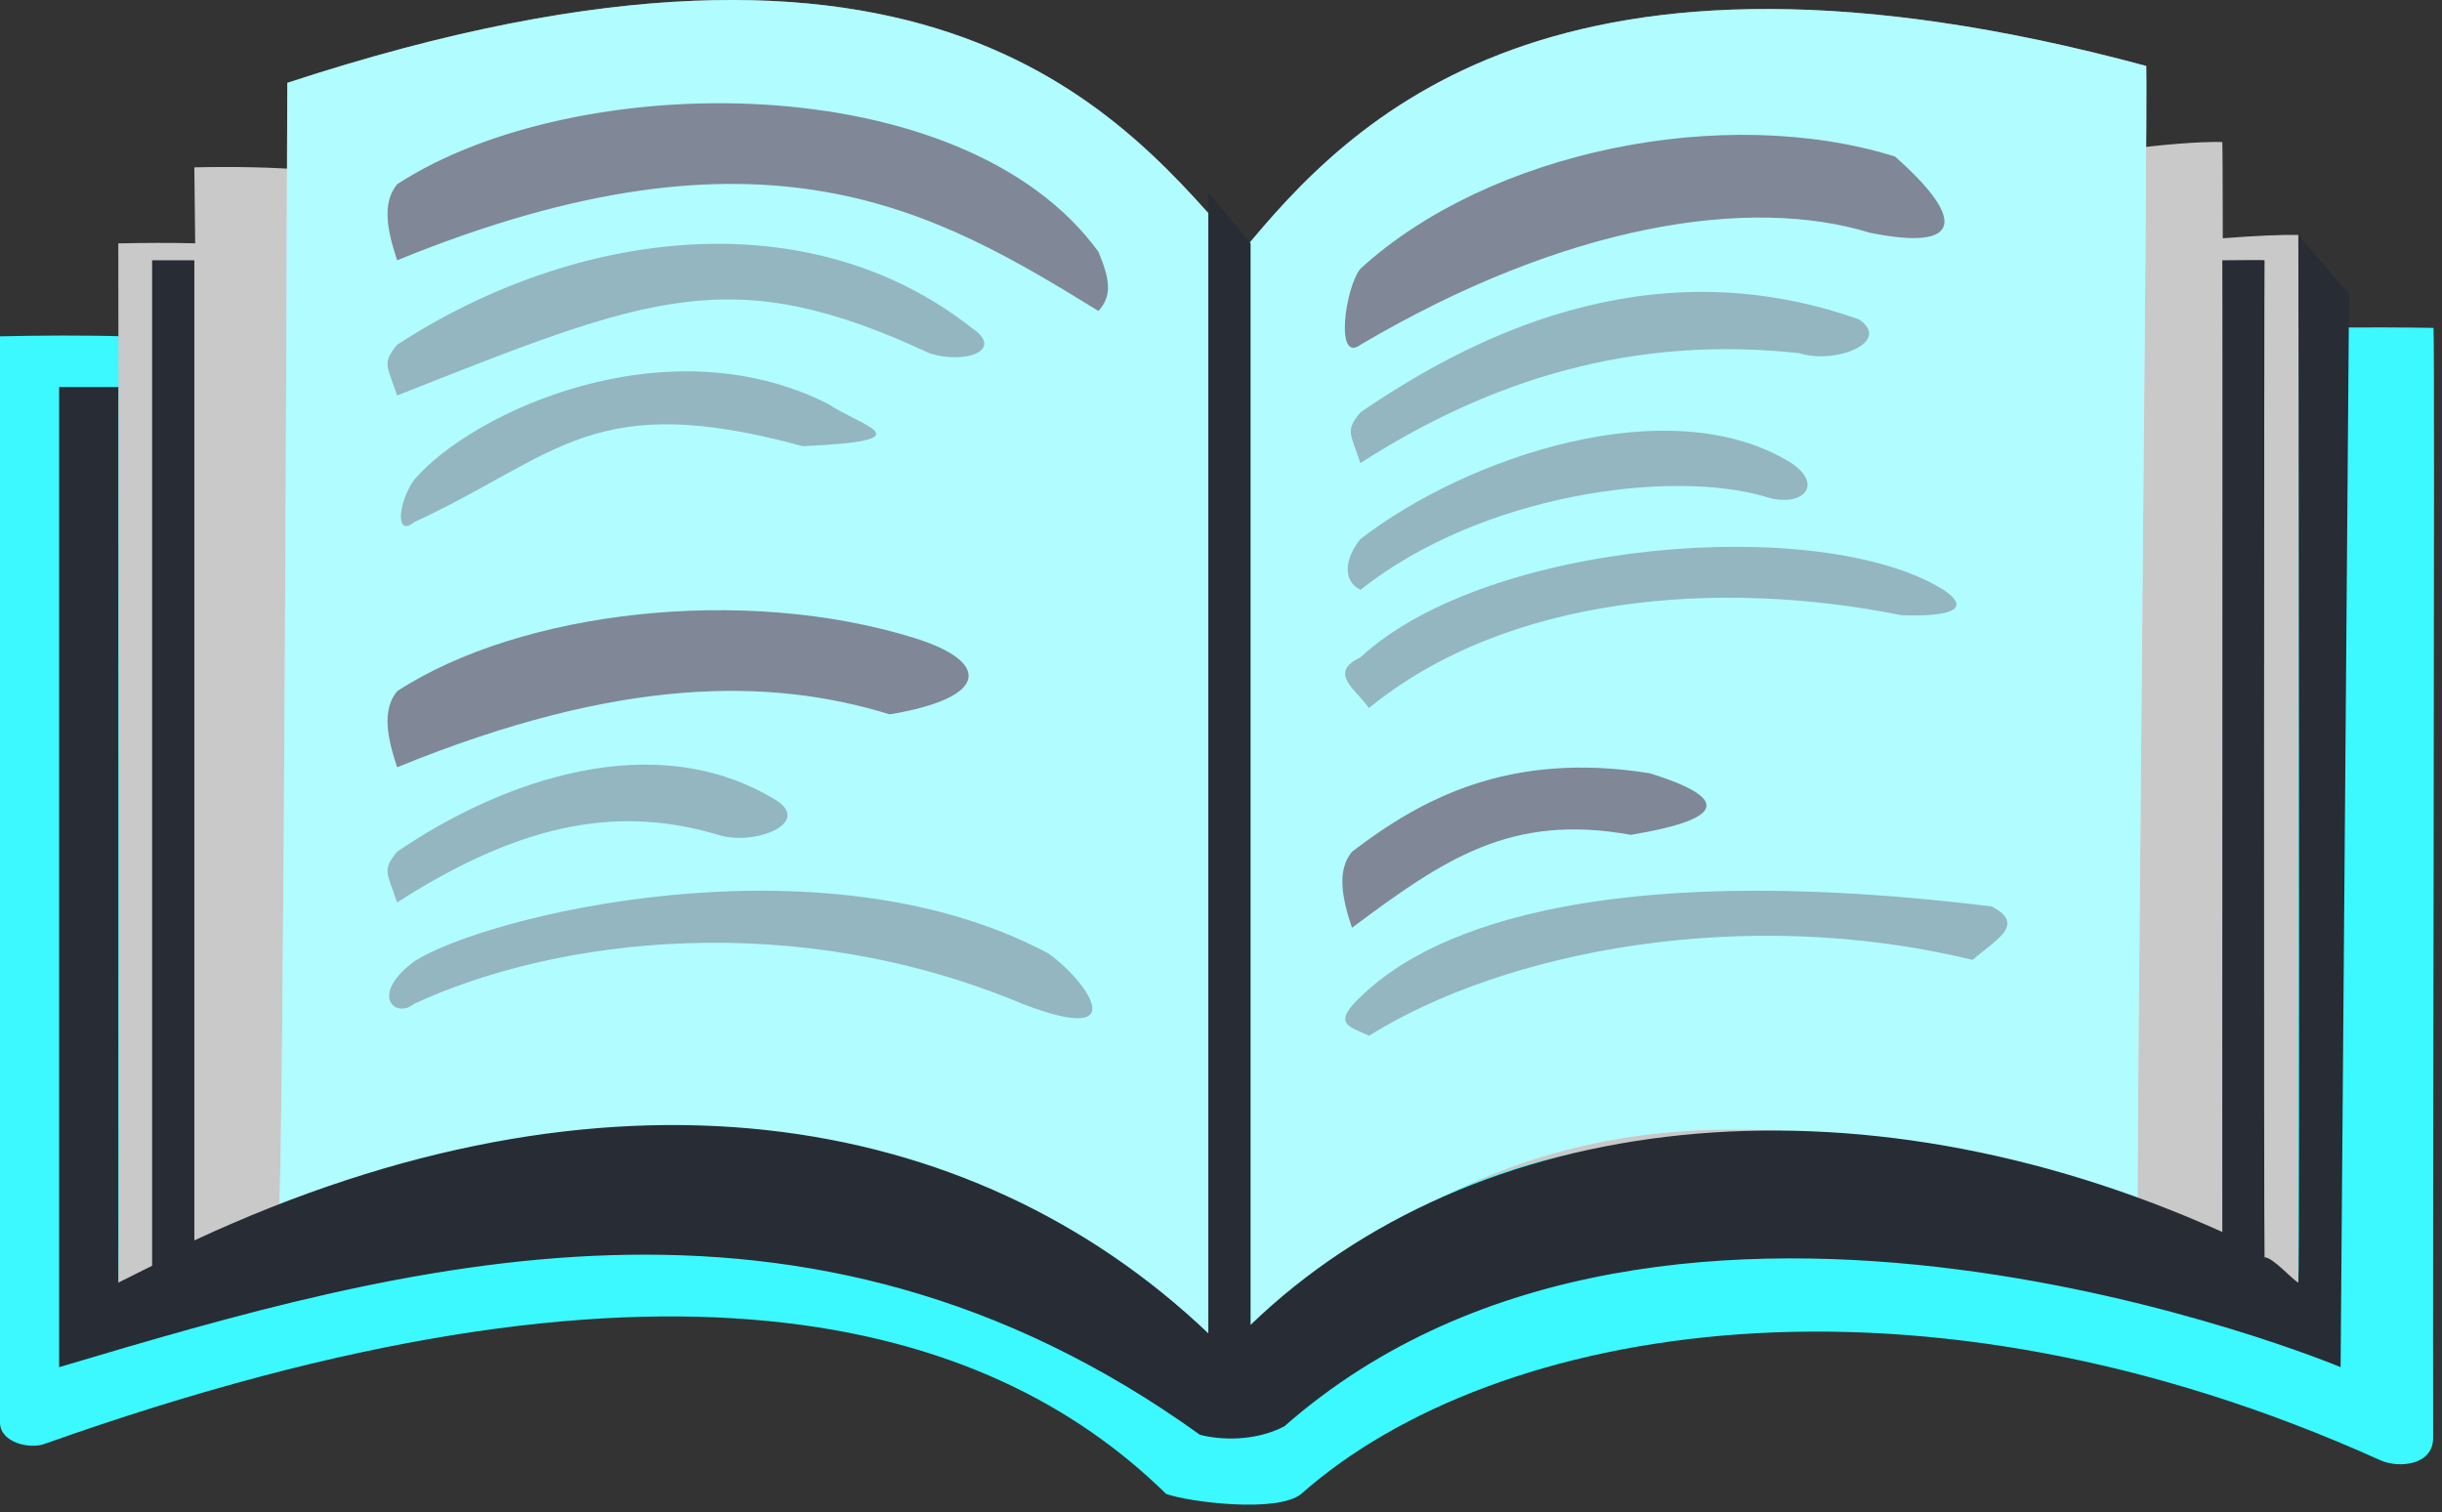
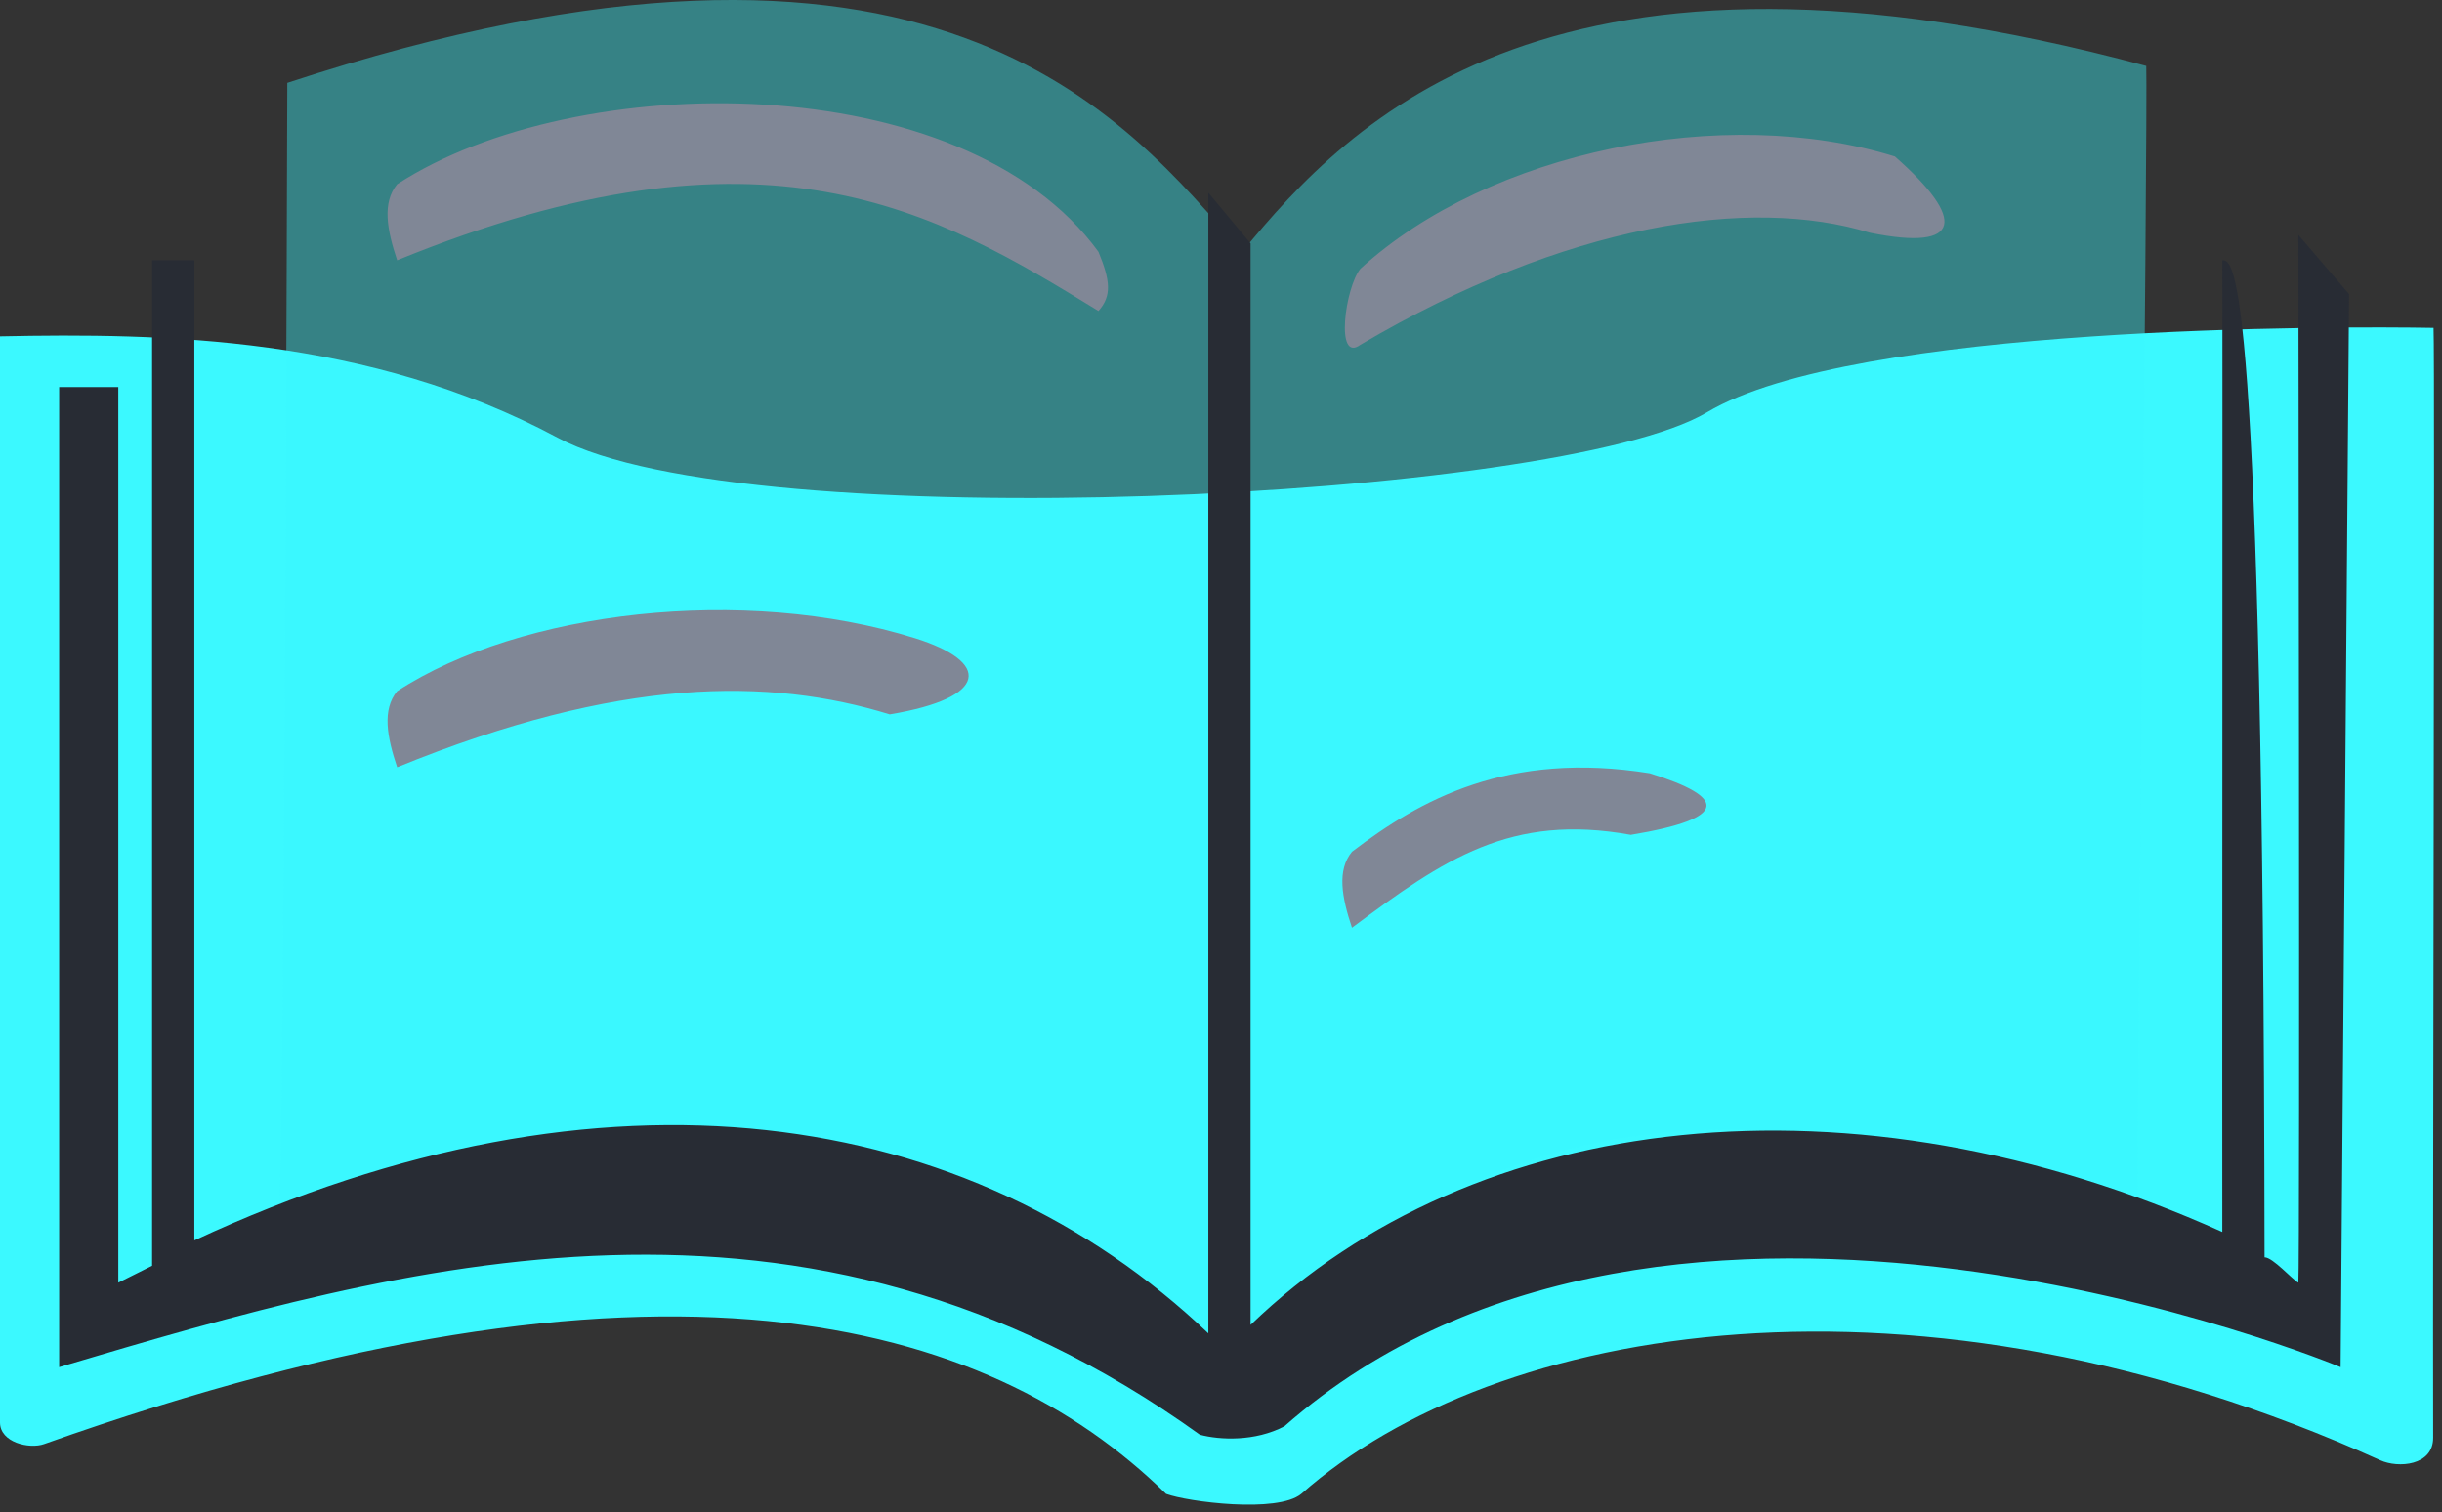
<svg xmlns="http://www.w3.org/2000/svg" xmlns:ns1="http://www.serif.com/" width="289px" height="179px" version="1.1" xml:space="preserve" style="fill-rule:evenodd;clip-rule:evenodd;stroke-linejoin:round;stroke-miterlimit:2;">
  <rect width="100%" height="100%" fill="#333333" stroke="none" />
  <g transform="matrix(1,0,0,1,-377,-416.195)">
    <g id="Definitions-Icon" ns1:id="Definitions Icon">
      <path id="Cover" fill="#3BF9FF" d="M377,584.55L377,456C396.2,455.6 420.6,456 443,468C465.4,480 561.6,475.4 579,465C596.4,454.6 654,454.8 665,455C665.177,459.066 664.885,560.96 664.953,586.35C664.962,589.683 660.805,589.969 658.718,589.026C603.764,564.199 553.892,572.757 531,593C528.188,595.325 517.548,593.941 515,593C493.704,572.095 454.849,561.305 382.214,587.106C380.495,587.717 377,586.93 377,584.55Z" />
-       <path d="M649,568C645.945,566.523 642.944,565.155 639.994,563.886C639.996,563.934 639.998,563.975 640,564C633.561,561.268 627.478,558.978 621.719,557.086C586.748,546.167 560.322,550.456 541.997,560.548C534.419,565.248 527.966,571.034 522,577C515.565,571.362 509.095,565.726 501.395,561.136C479.244,549.089 446.571,545.86 391,568C391.171,564.371 391,449 391,445C394.197,444.933 397.202,444.919 400.099,444.993C400.038,439.885 400,436.613 400,436C419.2,435.6 432.6,438 455,450C477.4,462 559.6,459.4 577,449C594.4,438.6 629,432.8 640,433C640.034,433.778 640.05,437.966 640.056,444.397C643.884,444.096 646.99,443.963 649,444C649.2,448.6 648.8,565.4 649,568Z" style="fill:rgb(201,201,201);" />
-       <path fill="#ffffff" d="M522,577C499,558 478.6,539 410,560C410.6,553.8 411,430 411,426C487.627,400.841 510.2,430.2 524,446C536.8,430.4 560.9,405.075 631,424C631.2,428.6 629.8,557.4 630,560C571.6,537.8 544,556 522,577Z" />
      <path id="Page-Top" fill="#3BF9FF" opacity="0.4" d="M522,577C499,558 478.6,539 410,560C410.6,553.8 411,430 411,426C487.627,400.841 510.2,430.2 524,446C536.8,430.4 560.9,405.075 631,424C631.2,428.6 629.8,557.4 630,560C571.6,537.8 544,556 522,577Z" />
-       <path d="M391,462L384,462L384,578C425,565.8 472,552.2 519,586C521.35,586.627 525.522,586.828 529,585C574.739,544.817 654,578 654,578L655,451L649,444C649,444 649.2,565.6 649,568C648.281,567.632 645.983,565 645,565C644.901,562.686 644.947,448.169 645,447C644.852,446.928 641.363,447.012 640,447C640.049,448.528 639.973,559.371 640,562C596.217,542.278 551.462,547.49 525,573L525,445L520,439L520,574C491.75,547.125 448.625,540.375 400,563L400,447L395,447L395,566L391,568L391,462Z" style="fill:rgb(40,44,52);" />
-       <path d="M538.404,533.812C543.447,529.092 560.036,517.022 612.695,523.475C616.971,525.645 612.91,527.573 610.466,529.802C583.365,523.218 555.075,528.752 539.027,538.773C536.672,537.661 534.398,537.418 538.404,533.812ZM538,494C553.033,480.067 592.581,477.024 607,486C610.971,488.686 606.505,489.176 602,489C580.448,484.657 555.352,486.633 539,500C537.633,497.9 534.033,495.867 538,494ZM538,480C550.367,470.4 574.581,462.024 589,471C592.971,473.686 590.171,476.343 586,475C574.781,471.657 552.352,474.633 538,486C535.8,484.9 536.2,482.2 538,480ZM538,465C550.367,456.567 571.748,445.024 597,454C600.971,456.686 594.171,459.343 590,458C570.281,455.824 553.352,461.133 538,471C536.8,467.4 536.2,467.2 538,465ZM426,530C434.171,524.657 474.114,514.686 501,529C504.971,531.686 511.886,540.343 498,535C471.286,523.8 443.171,527.057 426,535C423.8,536.829 420.657,533.971 426,530ZM424,517C436.367,508.567 454.581,502.024 469,511C472.971,513.686 466.171,516.343 462,515C450.781,511.657 439.352,513.133 424,523C422.8,519.4 422.2,519.2 424,517ZM424,457C445.2,443.2 472.714,439.857 492,455C495.971,457.686 491.171,459.343 487,458C463.514,447.057 453.886,451.2 424,463C422.8,459.4 422.2,459.2 424,457ZM426,473C432.771,465.057 455.714,454.286 475,464C478.971,466.686 486.886,468.343 472,469C447.086,462.2 443.171,470.057 426,478C423.8,479.829 424.057,475.771 426,473Z" style="fill:rgb(128,135,150);fill-opacity:0.6;" />
+       <path d="M391,462L384,462L384,578C425,565.8 472,552.2 519,586C521.35,586.627 525.522,586.828 529,585C574.739,544.817 654,578 654,578L655,451L649,444C649,444 649.2,565.6 649,568C648.281,567.632 645.983,565 645,565C644.852,446.928 641.363,447.012 640,447C640.049,448.528 639.973,559.371 640,562C596.217,542.278 551.462,547.49 525,573L525,445L520,439L520,574C491.75,547.125 448.625,540.375 400,563L400,447L395,447L395,566L391,568L391,462Z" style="fill:rgb(40,44,52);" />
      <path d="M570,515C555.809,512.429 547.914,517.857 537,526C535.8,522.4 535.2,519.2 537,517C545.052,510.862 555.456,505.021 572.251,507.716C581.274,510.528 581.823,513.038 570,515ZM598.295,443.74C584.104,439.369 562.314,442.657 538,457C534.967,459.233 536.2,450.2 538,448C553.252,434.062 581.056,428.421 601.251,434.716C609.674,442.128 609.318,445.978 598.295,443.74ZM482.295,500.74C468.104,496.369 450.314,496.257 424,507C422.8,503.4 422.2,500.2 424,498C438.652,488.462 465.056,485.421 485.251,491.716C494.274,494.528 494.118,498.778 482.295,500.74ZM424,438C445.2,424.2 491,424 507,446C508.4,449.4 508.6,451.2 507,453C487.8,441.2 467.6,429.2 424,447C422.8,443.4 422.2,440.2 424,438Z" style="fill:rgb(128,135,150);" />
    </g>
  </g>
</svg>